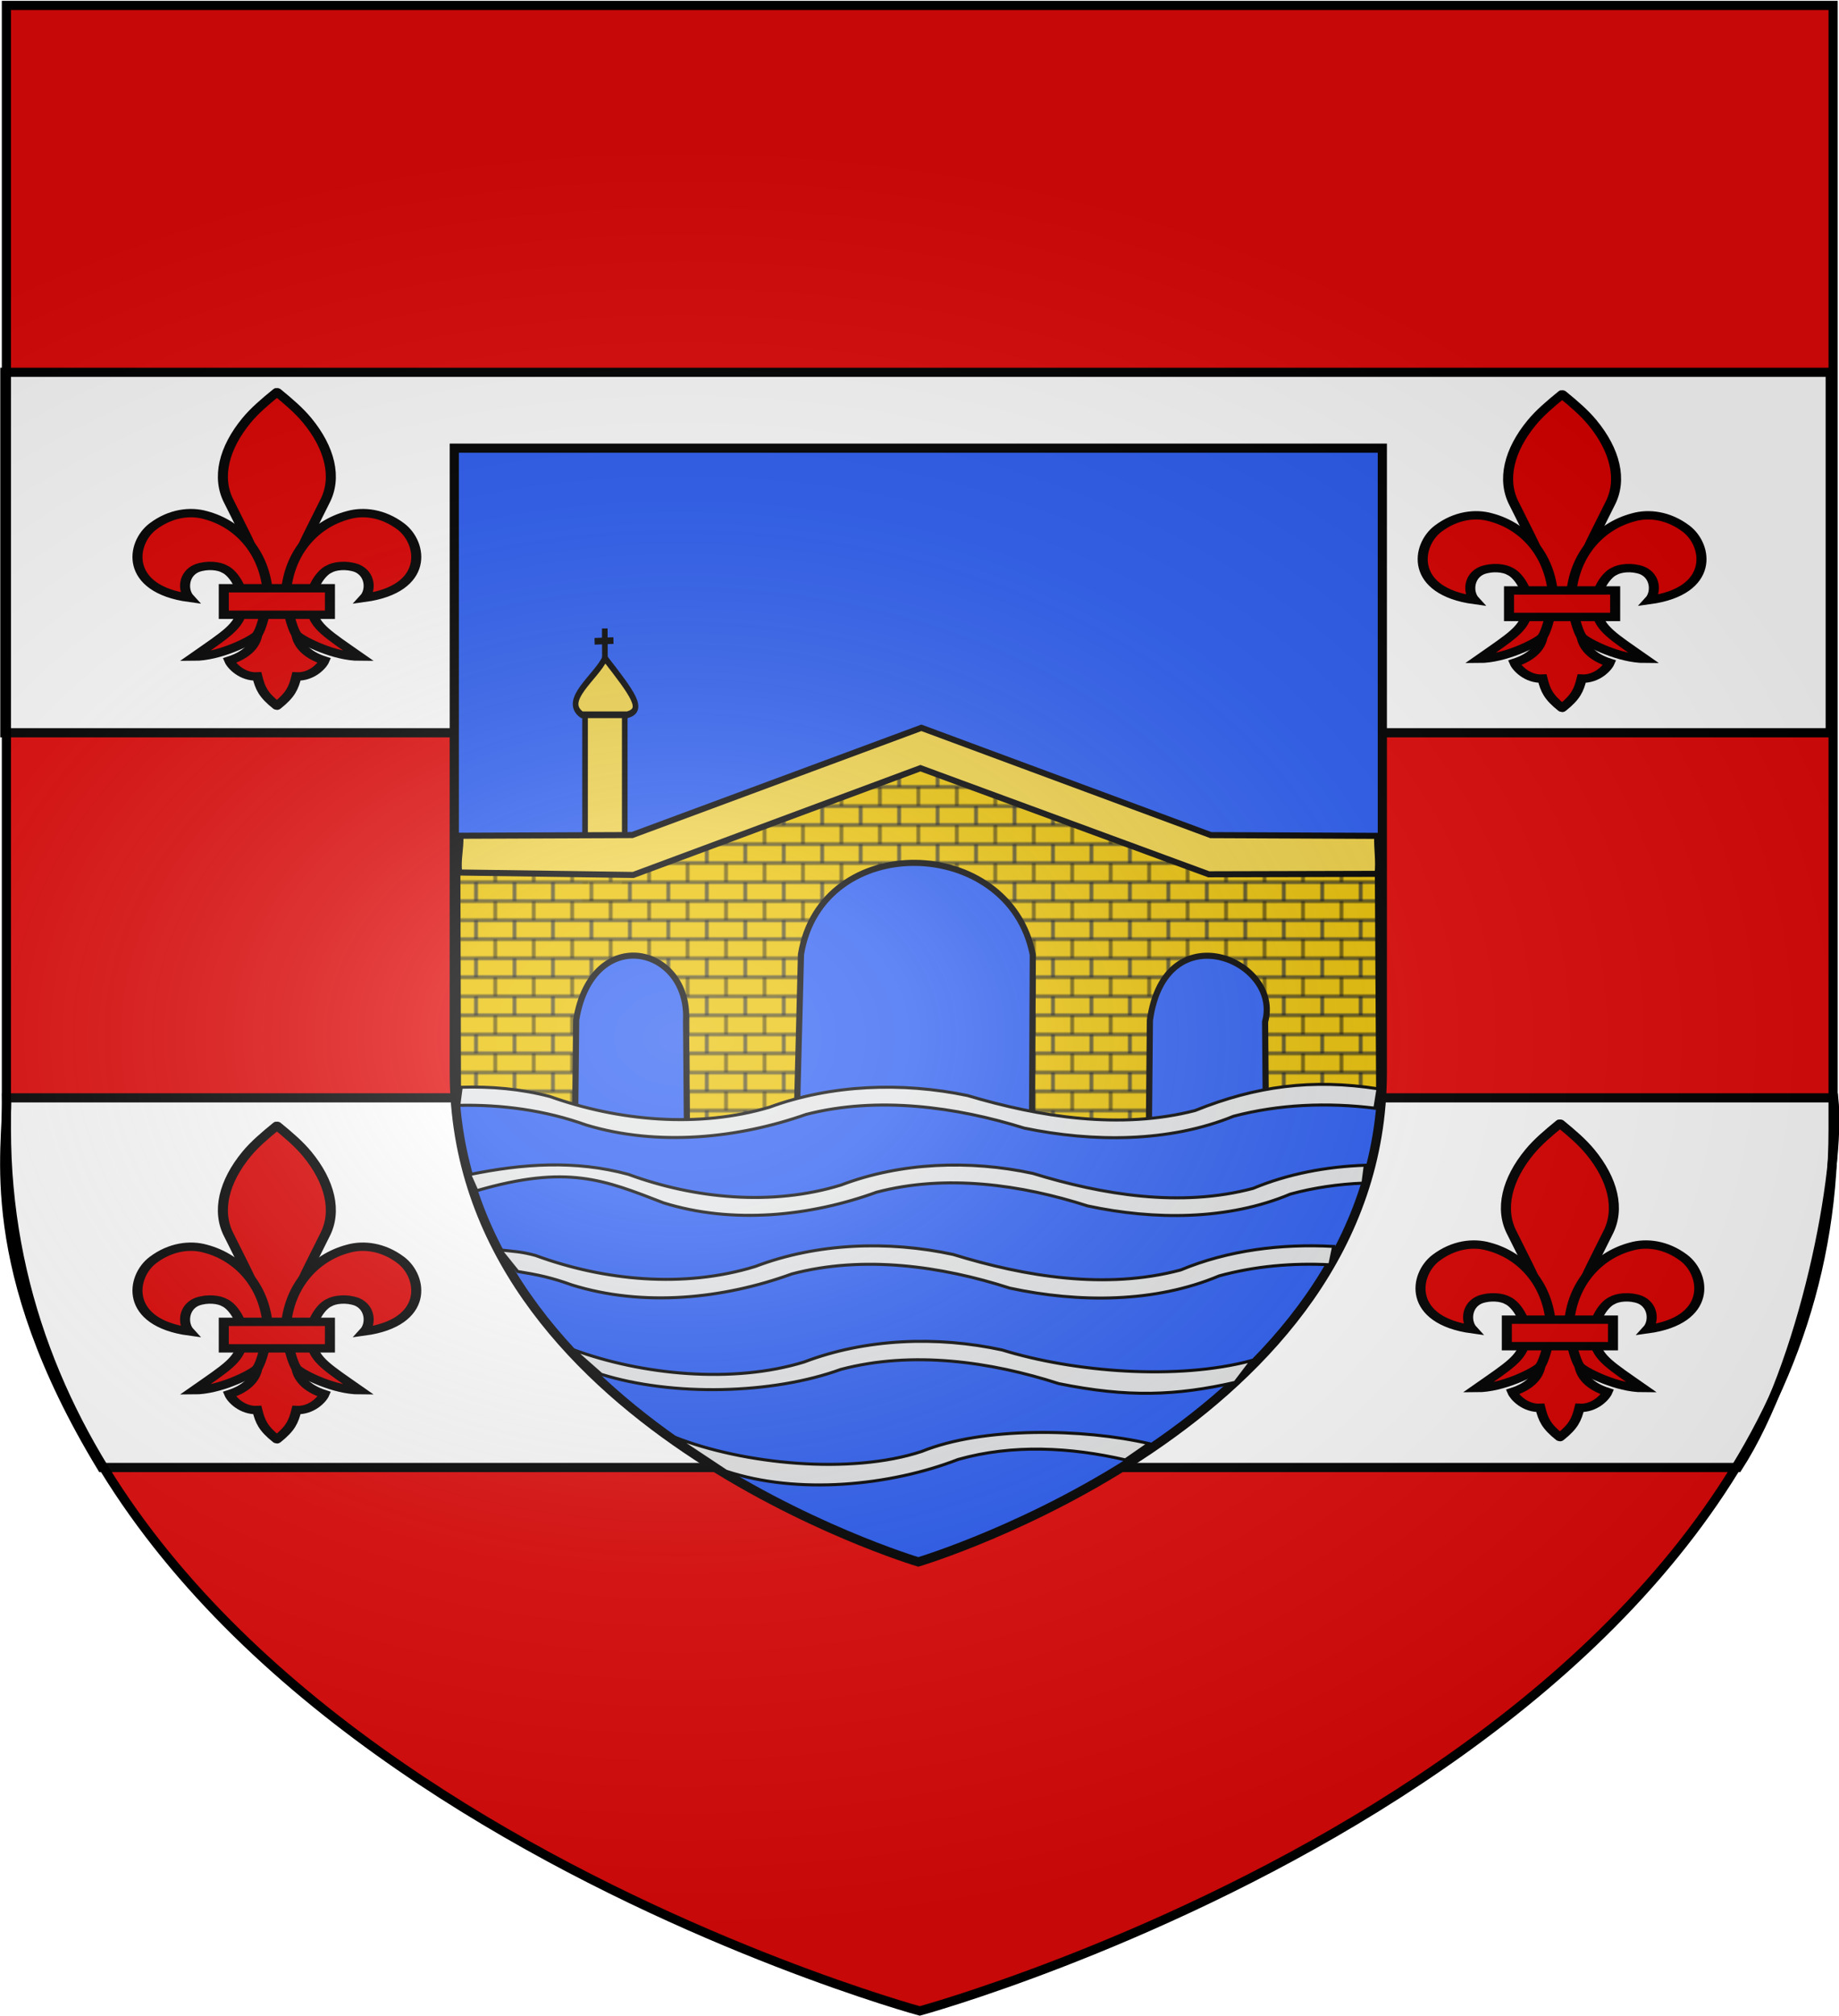
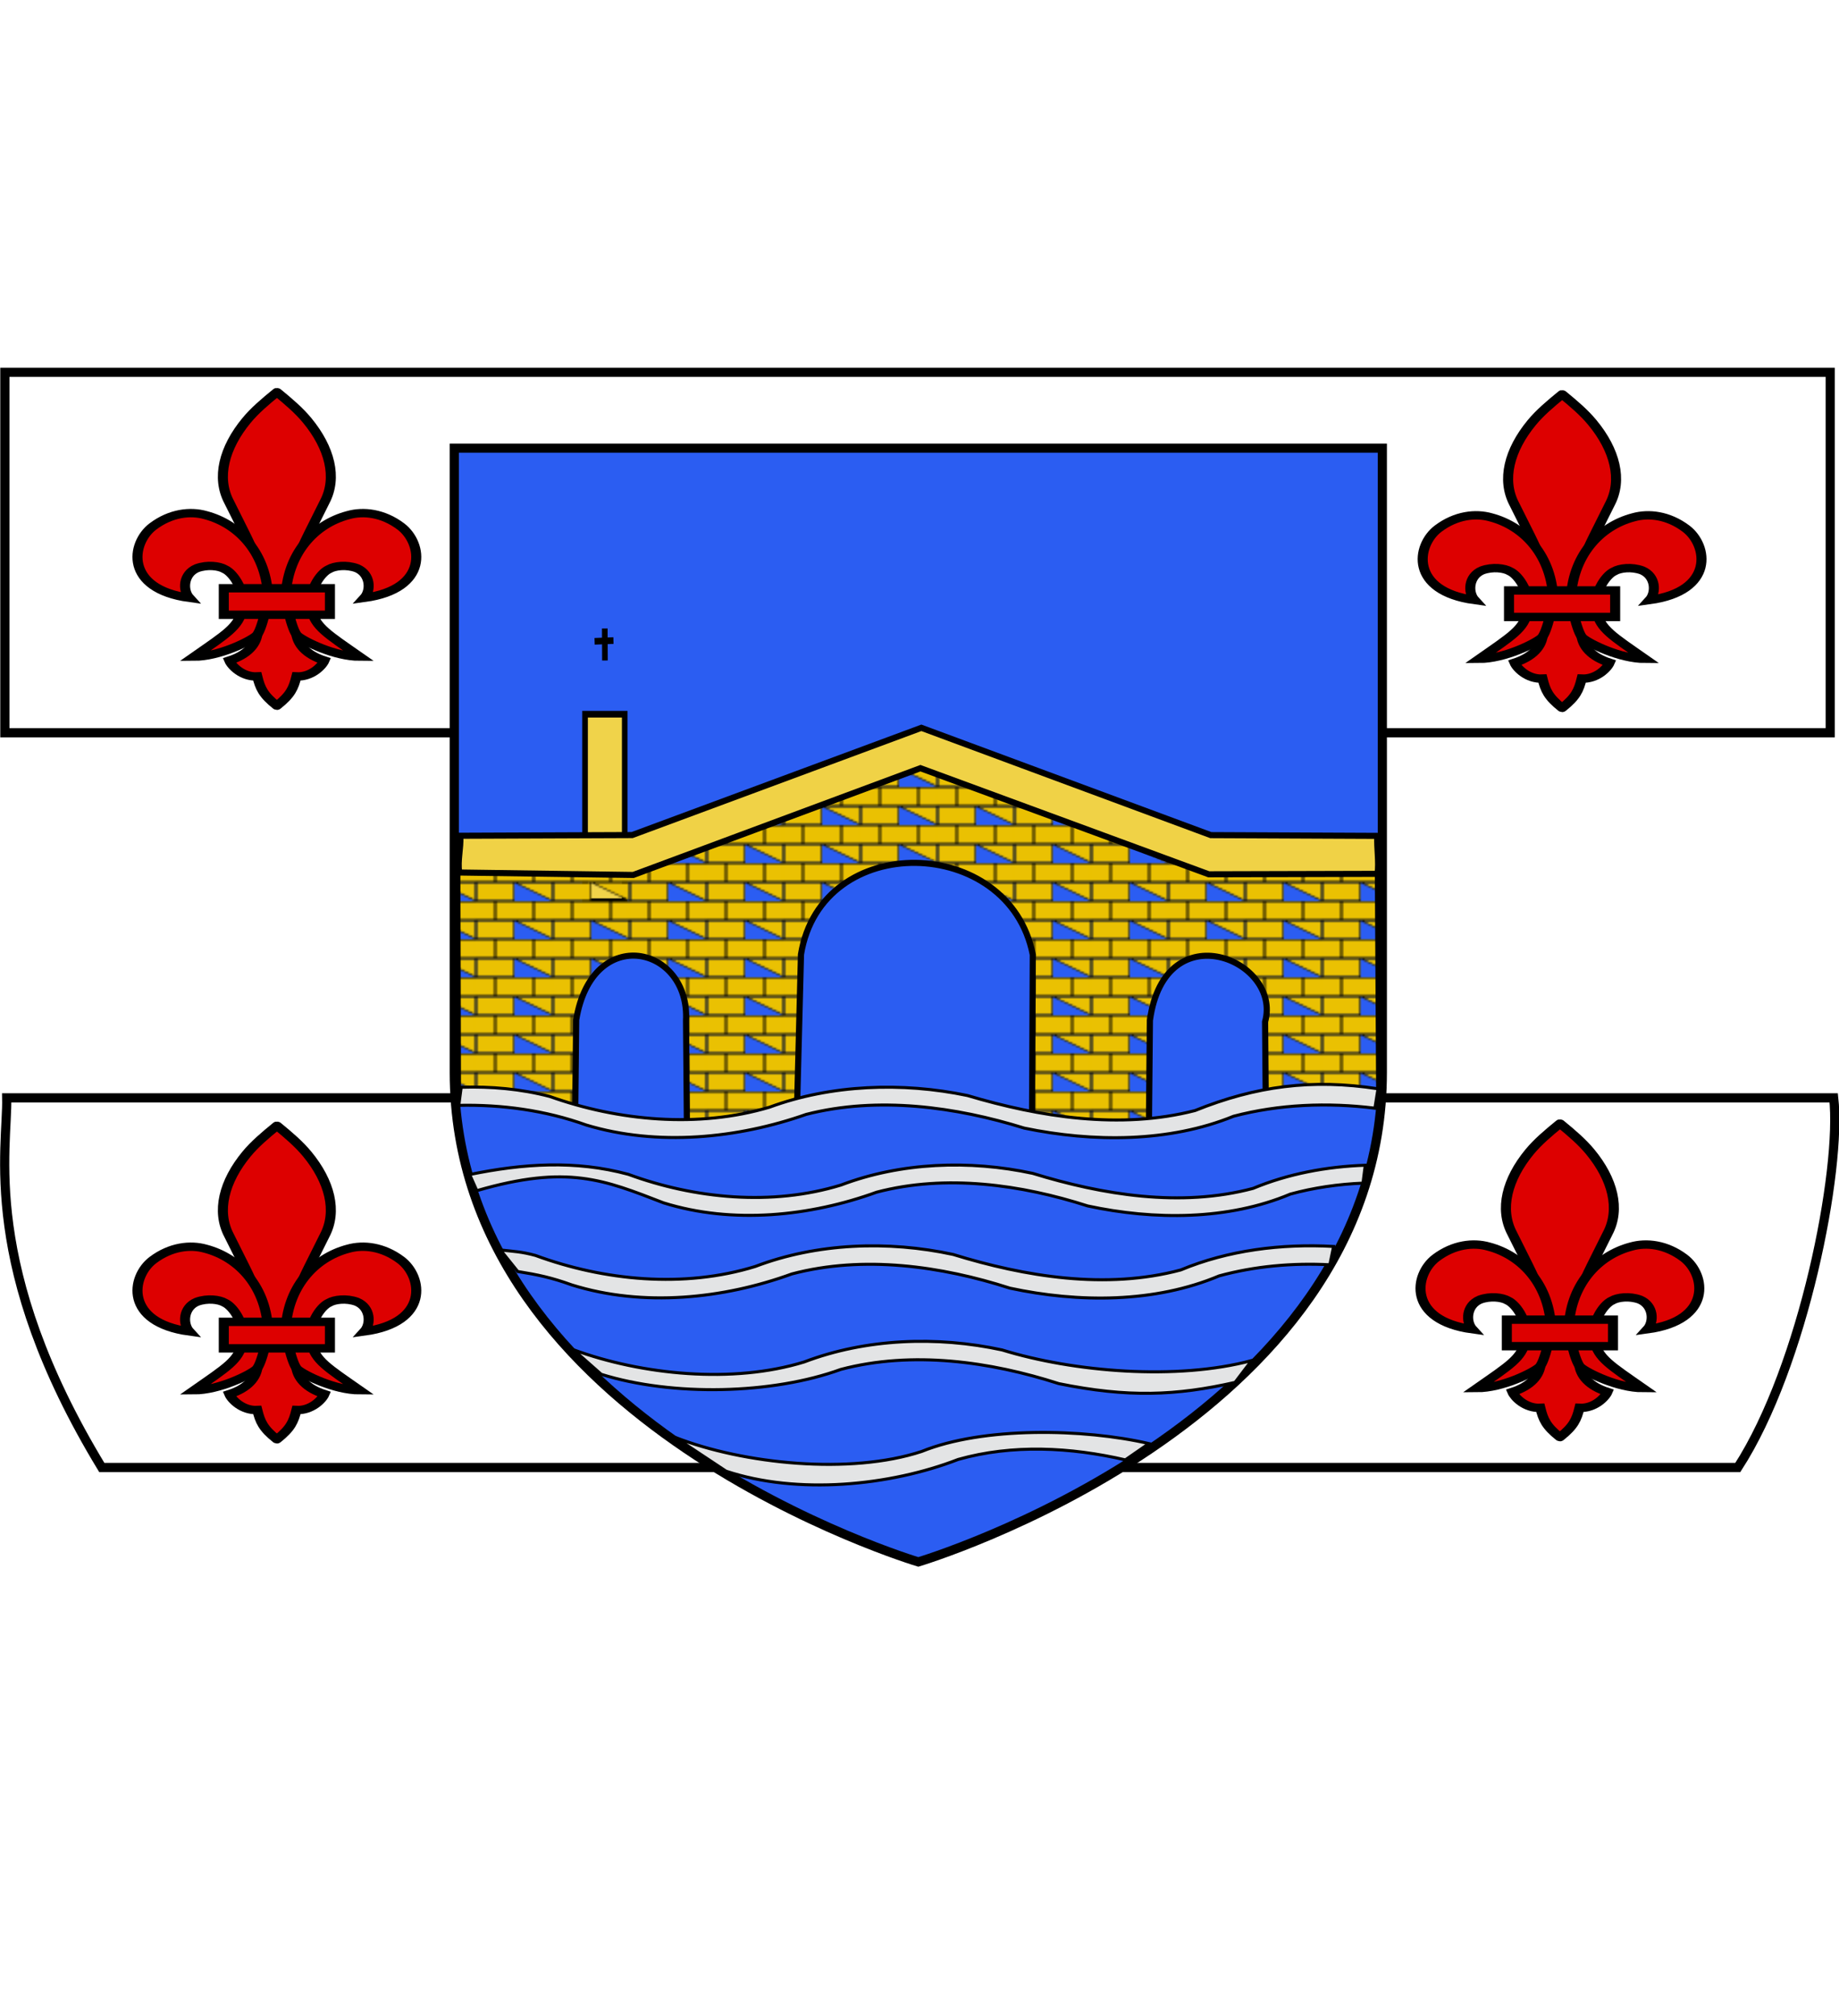
<svg xmlns="http://www.w3.org/2000/svg" xmlns:ns1="http://sodipodi.sourceforge.net/DTD/sodipodi-0.dtd" xmlns:ns2="http://www.inkscape.org/namespaces/inkscape" xmlns:xlink="http://www.w3.org/1999/xlink" height="658.974" width="601.465" version="1.0" id="svg2" ns1:version="0.32" ns2:version="0.46" ns1:docname="Blason_ville_It_Lillianes_(AO).svg" ns1:docbase="C:\Documents and Settings\Propriétaire\Bureau" ns2:export-filename="/Users/olivier/Desktop/Blason Rouge/Blason_Vide_3D.png" ns2:export-xdpi="144" ns2:export-ydpi="144" ns2:output_extension="org.inkscape.output.svg.inkscape">
  <ns1:namedview ns2:window-height="1104" ns2:window-width="1505" ns2:pageshadow="2" ns2:pageopacity="0.0" guidetolerance="10.0" gridtolerance="10.0" objecttolerance="10.0" borderopacity="1.0" bordercolor="#666666" pagecolor="#ffffff" id="base" showgrid="true" height="660px" ns2:zoom="1.4012306" ns2:cx="171.63544" ns2:cy="329.35335" ns2:window-x="13" ns2:window-y="13" ns2:current-layer="layer4" showguides="true" ns2:guide-bbox="true" ns2:snap-global="false">
    <ns2:grid type="xygrid" id="grid3263" visible="true" enabled="true" spacingx="30px" spacingy="30px" />
  </ns1:namedview>
  <desc id="desc4">Flag of Canton of Valais (Wallis)</desc>
  <defs id="defs6">
    <pattern patternUnits="userSpaceOnUse" width="40" height="20" patternTransform="translate(-124.563,269.444)" id="pattern5422">
      <g style="fill:#eac102;fill-opacity:1" id="g5408" transform="translate(124.563,-269.444)">
        <path id="path5410" d="M -124.563,269.694 L -84.563,269.694 L -84.563,279.194 L -124.563,279.194 L -124.563,269.694 z " style="opacity:1;fill:#eac102;fill-opacity:1;fill-rule:nonzero;stroke:none;stroke-width:0.5;stroke-linecap:square;stroke-linejoin:miter;marker-start:none;stroke-miterlimit:1.5;stroke-dasharray:none;stroke-opacity:1;display:inline" />
        <path id="path5412" d="M -124.313,279.694 L -104.813,279.694 L -104.813,289.194 L -124.313,289.194 L -124.313,279.694 z " style="opacity:1;fill:#eac102;fill-opacity:1;fill-rule:nonzero;stroke:#000000;stroke-width:0.5;stroke-linecap:square;stroke-linejoin:miter;marker-start:none;stroke-miterlimit:1.5;stroke-dasharray:none;stroke-opacity:1;display:inline" />
-         <path id="path5414" d="M -104.313,279.694 L -84.813,279.694 L -84.813,289.194 L -104.313,289.194 L -104.313,279.694 z " style="opacity:1;fill:#eac102;fill-opacity:1;fill-rule:nonzero;stroke:#000000;stroke-width:0.5;stroke-linecap:square;stroke-linejoin:miter;marker-start:none;stroke-miterlimit:1.5;stroke-dasharray:none;stroke-opacity:1;display:inline" />
+         <path id="path5414" d="M -104.313,279.694 L -84.813,279.694 L -84.813,289.194 L -104.313,279.694 z " style="opacity:1;fill:#eac102;fill-opacity:1;fill-rule:nonzero;stroke:#000000;stroke-width:0.5;stroke-linecap:square;stroke-linejoin:miter;marker-start:none;stroke-miterlimit:1.5;stroke-dasharray:none;stroke-opacity:1;display:inline" />
        <path id="path5416" d="M -114.313,269.694 L -94.813,269.694 L -94.813,279.194 L -114.313,279.194 L -114.313,269.694 z " style="opacity:1;fill:#eac102;fill-opacity:1;fill-rule:nonzero;stroke:#000000;stroke-width:0.5;stroke-linecap:square;stroke-linejoin:miter;marker-start:none;stroke-miterlimit:1.5;stroke-dasharray:none;stroke-opacity:1;display:inline" />
        <path id="path5418" d="M -84.813,279.194 C -87.98,279.194 -91.147,279.194 -94.313,279.194 C -94.313,276.028 -94.313,272.861 -94.313,269.694 C -91.147,269.694 -87.98,269.694 -84.813,269.694" style="opacity:1;fill:#eac102;fill-opacity:1;fill-rule:nonzero;stroke:#000000;stroke-width:0.5;stroke-linecap:square;stroke-linejoin:miter;marker-start:none;stroke-miterlimit:1.5;stroke-dasharray:none;stroke-opacity:1;display:inline" />
        <path ns1:nodetypes="cccc" id="path5420" d="M -124.313,269.694 L -114.813,269.694 L -114.813,279.194 L -124.313,279.194" style="opacity:1;fill:#eac102;fill-opacity:1;fill-rule:nonzero;stroke:#000000;stroke-width:0.5;stroke-linecap:square;stroke-linejoin:miter;marker-start:none;stroke-miterlimit:1.5;stroke-dasharray:none;stroke-opacity:1;display:inline" />
      </g>
    </pattern>
    <pattern ns2:collect="always" xlink:href="#pattern5422" id="pattern3975" patternTransform="translate(-187.834,-317.518)" />
    <linearGradient id="linearGradient2893">
      <stop style="stop-color:white;stop-opacity:0.314;" offset="0" id="stop2895" />
      <stop id="stop2897" offset="0.19" style="stop-color:white;stop-opacity:0.251;" />
      <stop style="stop-color:#6b6b6b;stop-opacity:0.125;" offset="0.6" id="stop2901" />
      <stop style="stop-color:black;stop-opacity:0.125;" offset="1" id="stop2899" />
    </linearGradient>
    <radialGradient ns2:collect="always" xlink:href="#linearGradient2893" id="radialGradient3163" gradientUnits="userSpaceOnUse" gradientTransform="matrix(1.354,0,0,0.977,-78.011,118.896)" cx="221.445" cy="226.331" fx="221.445" fy="226.331" r="300" />
  </defs>
  <g ns2:groupmode="layer" id="layer3" ns2:label="Fond écu" style="display:inline" transform="translate(0.914,-0.835)">
    <path ns1:nodetypes="cccc" id="path2536" d="M -0.027,323.143 L 301.018,323.143 L 301.018,659.149 C 134.467,598.777 -11.423,515.599 -0.027,323.143 z" style="fill:#ffffff;fill-opacity:1;fill-rule:evenodd;stroke:none;stroke-width:2.5;stroke-miterlimit:4;stroke-opacity:1" />
-     <path ns1:nodetypes="cccccc" d="M 299.236,658.216 C 299.236,658.216 597.959,576.832 597.959,370.003 C 597.959,163.173 597.959,2.664 597.959,2.664 L 0.513,2.664 L 0.513,370.003 C 0.513,576.832 299.236,658.216 299.236,658.216 z" style="opacity:1;fill:#e20909;fill-opacity:1;fill-rule:evenodd;stroke:none;stroke-width:3;stroke-linecap:butt;stroke-linejoin:miter;stroke-miterlimit:4;stroke-dasharray:none;stroke-opacity:1;display:inline" id="path2518" ns2:export-xdpi="144" ns2:export-ydpi="144" />
  </g>
  <g ns2:groupmode="layer" id="layer4" ns2:label="Meubles" style="opacity:1;display:inline" transform="translate(0.914,-0.835)">
    <g id="g6475" ns2:label="Calque 1" transform="matrix(1.001,0,0,0.725,-63.128,-176.192)" style="opacity:1">
      <g transform="translate(62.857,493.791)" style="opacity:1;display:inline" id="g6477">
        <g id="g5810" />
        <g id="g6515">
          <rect id="rect4923" style="opacity:1;fill:none;fill-opacity:1;fill-rule:nonzero;stroke:none;stroke-width:7.56;stroke-linecap:round;stroke-linejoin:round;stroke-miterlimit:4;stroke-dasharray:none;stroke-opacity:1;display:inline" y="3.375078e-14" x="0" height="660" width="600" />
        </g>
      </g>
      <rect y="686.648" x="314.286" height="45.714" width="0" id="rect4632" style="fill:#ff0000;fill-opacity:1;stroke-width:5.394;stroke-miterlimit:4;stroke-dasharray:none" />
    </g>
    <path id="path3698" style="display:inline;fill:#ffffff;fill-opacity:1;fill-rule:evenodd;stroke:#000000;stroke-width:3;stroke-linecap:butt;stroke-linejoin:miter;stroke-miterlimit:4;stroke-dasharray:none;stroke-opacity:1" d="M 1.281,359.678 C 1.65,376.07 -7.524,414.844 32.382,480.516 L 567.45,480.516 C 588.933,447.362 601.464,383.051 598.819,359.678 L 1.281,359.678 z" ns1:nodetypes="ccccc" />
    <path id="path3701" style="fill:#ffffff;fill-opacity:1;fill-rule:evenodd;stroke:#000000;stroke-width:3;stroke-linecap:butt;stroke-linejoin:miter;stroke-miterlimit:4;stroke-dasharray:none;stroke-opacity:1;display:inline" d="M 0.676,122.536 L 0.676,240.351 L 597.676,240.351 C 597.676,150.814 597.676,139.604 597.676,122.536 L 0.676,122.536 z" />
    <g id="g2384" transform="matrix(0.131,0,0,0.109,41.198,118.04)" style="display:inline;stroke:#000000;stroke-opacity:1;stroke-width:25.08;stroke-miterlimit:4;stroke-dasharray:none">
      <path id="path6182" style="fill:#dd0000;fill-opacity:1;fill-rule:evenodd;stroke:#000000;stroke-width:25.08;stroke-miterlimit:4;stroke-dasharray:none;stroke-opacity:1" d="M 370.561,101.022 C 369.872,100.415 369.697,100.459 368.984,101.377 C 339.997,129.797 314.25,156.076 294.057,185.493 C 237.533,267.741 218.651,357.07 250.283,429.322 C 313.079,582.179 337.041,620.998 337.041,742.716 L 322.056,818.313 C 319.951,857.229 296.005,888.267 251.072,905.623 C 256.859,922.018 283.675,955.439 320.873,953.183 C 328.221,988.539 335.51,1008.354 368.984,1040.493 C 369.837,1041.262 369.807,1041.262 370.561,1040.493 C 404.035,1008.354 411.324,988.539 418.672,953.183 C 455.87,955.439 482.686,922.018 488.473,905.623 C 443.541,888.267 419.594,857.229 417.489,818.313 L 402.504,742.716 C 402.504,620.998 426.466,582.179 489.262,429.322 C 520.894,357.07 502.012,267.741 445.488,185.493 C 425.25,156.01 399.629,129.513 370.561,101.022 z" />
      <path id="path6190" style="fill:#dd0000;fill-opacity:1;fill-rule:evenodd;stroke:#000000;stroke-width:25.08;stroke-miterlimit:4;stroke-dasharray:none;stroke-opacity:1" d="M 421.596,831.524 C 437.761,848.061 514.146,893.918 576.81,893.918 C 495.125,825.331 465.56,804.69 455.927,752.677 C 446.293,700.664 477.399,643.42 499.742,631.553 C 513.61,621.625 543.277,617.104 569.549,628.653 C 603.919,646.002 605.39,695.164 588.209,717.619 C 750.538,691.125 734.417,553.367 679.135,503.362 C 634.441,462.96 585.719,456.641 548.151,469.381 C 462.782,496.274 394.39,585.913 391.595,719.809 C 391.595,719.809 406.356,815.933 421.596,831.524 z" />
      <path id="path6188" style="fill:#dd0000;fill-opacity:1;fill-rule:evenodd;stroke:#000000;stroke-width:25.08;stroke-miterlimit:4;stroke-dasharray:none;stroke-opacity:1" d="M 317.949,831.524 C 301.784,848.061 225.399,893.918 162.735,893.918 C 244.42,825.331 273.985,804.69 283.618,752.677 C 293.252,700.664 262.146,643.42 239.803,631.553 C 225.935,621.625 196.268,617.104 169.996,628.653 C 135.626,646.002 134.155,695.164 151.336,717.619 C -10.993,691.125 5.128,553.367 60.41,503.362 C 105.104,462.96 153.826,456.641 191.394,469.381 C 276.763,496.274 345.155,585.913 347.95,719.809 C 347.95,719.809 333.189,815.933 317.949,831.524 z" />
      <rect id="rect6184" style="fill:#dd0000;fill-opacity:1;stroke:#000000;stroke-width:25.08;stroke-miterlimit:4;stroke-dasharray:none;stroke-opacity:1" y="688.778" x="237.27" height="79.502" width="265.006" />
    </g>
    <use style="display:inline" x="0" y="0" xlink:href="#g2384" id="use3292" transform="translate(420.345,0.714)" width="601.465" height="658.974" />
    <use style="display:inline" x="0" y="0" xlink:href="#g2384" id="use3294" transform="translate(0,239.789)" width="601.465" height="658.974" />
    <use style="display:inline" x="0" y="0" xlink:href="#g2384" id="use3296" transform="translate(419.631,239.076)" width="601.465" height="658.974" />
    <path ns1:nodetypes="cccccc" d="M 299.428,511.375 C 299.428,511.375 451.192,466.181 451.192,351.324 C 451.192,236.466 451.192,147.331 451.192,147.331 L 147.663,147.331 L 147.663,351.324 C 147.663,466.181 299.428,511.375 299.428,511.375 z" style="opacity:1;fill:#2b5df2;fill-opacity:1;fill-rule:evenodd;stroke:#000000;stroke-width:3;stroke-linecap:butt;stroke-linejoin:miter;stroke-miterlimit:4;stroke-dasharray:none;stroke-opacity:1;display:inline" id="path2916" ns2:export-xdpi="144" ns2:export-ydpi="144" />
    <g style="fill:#f0d34a;fill-opacity:1;stroke:#000000;stroke-width:6.027;stroke-miterlimit:4;stroke-dasharray:none;stroke-opacity:1;display:inline" id="g4073" transform="matrix(0.305,0,0,0.361,226.81,164.772)">
      <path id="path9631" d="M -119.267,192.552 L -76.709,192.552 L -76.709,362.359 L -119.267,362.359 L -119.267,192.552 z" style="fill:#f0d34a;fill-opacity:1;fill-rule:nonzero;stroke:#000000;stroke-width:6.027;stroke-miterlimit:4;stroke-dasharray:none;stroke-opacity:1;display:inline" />
-       <path style="fill:#f0d34a;fill-opacity:1;fill-rule:evenodd;stroke:#000000;stroke-width:6.027;stroke-linecap:butt;stroke-linejoin:miter;stroke-miterlimit:4;stroke-dasharray:none;stroke-opacity:1;display:inline" d="M -122.7,193.079 L -74.018,193.079 C -55.317,188.676 -67.597,174.745 -97.9,141.783 C -107.447,159.052 -144.359,179.97 -122.7,193.079 z" id="path10481" ns1:nodetypes="cccc" />
      <path id="path12584" d="M -97.941,143.932 L -98.111,114.925" style="fill:#f0d34a;fill-opacity:1;fill-rule:evenodd;stroke:#000000;stroke-width:6.027;stroke-linecap:butt;stroke-linejoin:miter;stroke-miterlimit:4;stroke-dasharray:none;stroke-opacity:1" />
      <path ns2:transform-center-y="3.34204" ns2:transform-center-x="4.2810225" style="fill:#f0d34a;fill-opacity:1;fill-rule:evenodd;stroke:#000000;stroke-width:6.027;stroke-linecap:butt;stroke-linejoin:miter;stroke-miterlimit:4;stroke-dasharray:none;stroke-opacity:1;display:inline" d="M -109.037,126.557 L -88.803,125.873" id="path4069" />
    </g>
    <g id="g4406" transform="matrix(0.629,0,0,0.622,499.359,144.569)" style="stroke:#000000;stroke-width:3.198;stroke-miterlimit:4;stroke-dasharray:none;stroke-opacity:1">
      <path ns1:nodetypes="cccccccccccccccccccc" id="path2421" d="M -314.208,159.318 L -467.6,212.6 L -557.583,214.412 L -557.22,345.925 L -496.265,354.199 L -495.751,304.885 C -487.421,254.029 -436.566,265.925 -438.629,305.315 L -438.177,360.215 L -380.898,350.492 L -378.86,270.481 C -368.343,205.045 -270.505,207.564 -258.327,270.62 L -258.712,355.156 L -197.955,361.185 L -197.434,305.168 C -189.596,247.679 -128.661,273.666 -137.544,305.89 L -137.189,347.623 L -78.173,347.847 L -78.958,214.85 L -169.583,214.084 L -314.208,159.318 z" style="font-size:12px;fill:url(#pattern3975);fill-opacity:1;fill-rule:evenodd;stroke:#000000;stroke-width:3.198;stroke-miterlimit:4;stroke-dasharray:none;stroke-opacity:1;display:inline" />
      <path id="path2956" d="M -79.209,208.172 L -165.758,207.781 L -316.262,151.39 L -466.649,207.752 L -555.975,208.115 C -555.725,215.221 -557.495,220.741 -556.605,227.427 L -466.066,228.72 L -316.753,172.605 L -166.817,228.37 L -79.048,228.135 C -78.206,221.69 -79.47,215.024 -79.209,208.172 z" style="font-size:12px;fill:#f0d246;fill-opacity:1;fill-rule:evenodd;stroke:#000000;stroke-width:3.198;stroke-miterlimit:4;stroke-dasharray:none;stroke-opacity:1;display:inline" ns1:nodetypes="ccccccccccc" />
    </g>
    <path style="fill:#e3e4e5;fill-opacity:1;fill-rule:evenodd;stroke:#000000;stroke-width:0.986;stroke-linecap:butt;stroke-linejoin:miter;marker:none;marker-start:none;marker-mid:none;marker-end:none;stroke-miterlimit:4;stroke-dasharray:none;stroke-dashoffset:0;stroke-opacity:1;visibility:visible;display:inline;overflow:visible;enable-background:accumulate" d="M 449.783,356.726 C 428.135,353.377 409.786,355.849 389.947,363.835 C 365.507,370.158 338.961,365.926 315.531,358.937 C 294.168,354.464 270.941,355.326 250.796,362.734 C 227.472,369.694 201.282,367.214 178.922,359.245 C 169.435,356.76 159.683,355.924 149.925,356.218 L 149.141,362.135 C 163.157,361.84 177.401,363.746 190.831,368.568 C 214.149,375.61 240.385,372.972 262.776,365.087 C 286.191,359.111 311.679,362.597 334.078,369.577 C 356.55,374.246 381.509,374.28 402.531,365.7 C 417.383,361.787 433.309,361.144 448.757,363.069 L 449.783,356.726 z" id="path15030" ns1:nodetypes="ccccccccccccc" />
    <path style="opacity:1;fill:#e3e4e5;fill-opacity:1;fill-rule:evenodd;stroke:#000000;stroke-width:0.986;stroke-linecap:butt;stroke-linejoin:miter;marker:none;marker-start:none;marker-mid:none;marker-end:none;stroke-miterlimit:4;stroke-dasharray:none;stroke-dashoffset:0;stroke-opacity:1;visibility:visible;display:inline;overflow:visible;enable-background:accumulate" d="M 445.614,381.714 C 432.905,382.155 420.349,384.529 408.928,389.278 C 385.261,395.601 359.555,391.369 336.865,384.379 C 316.178,379.906 293.686,380.769 274.179,388.177 C 251.592,395.137 226.231,392.656 204.578,384.687 C 187.237,379.998 170.182,381.18 152.7,384.754 L 155.037,390.025 C 184.707,381.407 196.62,386.484 216.11,394.01 C 238.69,401.053 264.097,398.415 285.779,390.529 C 308.454,384.553 333.135,388.039 354.825,395.02 C 376.587,399.689 400.756,399.723 421.113,391.143 C 428.806,389.05 436.797,387.892 444.855,387.563 L 445.614,381.714 z" id="path4411" ns1:nodetypes="ccccccccccccc" />
    <path style="opacity:1;fill:#e3e4e5;fill-opacity:1;fill-rule:evenodd;stroke:#000000;stroke-width:0.986;stroke-linecap:butt;stroke-linejoin:miter;marker:none;marker-start:none;marker-mid:none;marker-end:none;stroke-miterlimit:4;stroke-dasharray:none;stroke-dashoffset:0;stroke-opacity:1;visibility:visible;display:inline;overflow:visible;enable-background:accumulate" d="M 435.26,408.259 C 418.095,407.303 400.67,409.527 385.247,415.948 C 360.807,422.487 334.261,418.11 310.83,410.882 C 289.467,406.257 266.24,407.148 246.096,414.809 C 222.771,422.007 196.582,419.442 174.222,411.201 C 169.657,409.965 167.432,409.923 162.773,409.417 L 168.417,416.445 C 175.133,417.53 179.451,418.434 186.13,420.842 C 209.448,428.125 235.685,425.397 258.075,417.242 C 281.491,411.062 306.979,414.667 329.377,421.886 C 351.85,426.715 376.808,426.75 397.831,417.877 C 409.481,414.702 421.794,413.609 434.017,414.246 L 435.26,408.259 z" id="path4413" ns1:nodetypes="ccccccccccccc" />
    <path style="opacity:1;fill:#e3e4e5;fill-opacity:1;fill-rule:evenodd;stroke:#000000;stroke-width:0.986;stroke-linecap:butt;stroke-linejoin:miter;marker:none;marker-start:none;marker-mid:none;marker-end:none;stroke-miterlimit:4;stroke-dasharray:none;stroke-dashoffset:0;stroke-opacity:1;visibility:visible;display:inline;overflow:visible;enable-background:accumulate" d="M 408.454,445.557 C 384.014,452.096 350.266,449.32 326.835,442.092 C 305.472,437.466 282.246,438.358 262.101,446.019 C 238.776,453.217 208.985,450.252 186.626,442.011 L 195.733,450.051 C 219.051,457.334 251.69,456.607 274.08,448.452 C 297.496,442.272 322.984,445.877 345.382,453.096 C 367.946,457.696 383.813,457.052 403.032,452.688 L 408.454,445.557 z" id="path4415" ns1:nodetypes="ccccccccc" />
    <path style="opacity:1;fill:#e3e4e5;fill-opacity:1;fill-rule:evenodd;stroke:#000000;stroke-width:0.986;stroke-linecap:butt;stroke-linejoin:miter;marker:none;marker-start:none;marker-mid:none;marker-end:none;stroke-miterlimit:4;stroke-dasharray:none;stroke-dashoffset:0;stroke-opacity:1;visibility:visible;display:inline;overflow:visible;enable-background:accumulate" d="M 374.85,472.691 C 353.488,467.76 320.658,467.11 300.513,475.277 C 277.189,482.95 242.196,479.415 219.836,470.63 L 236.546,481.708 C 259.864,489.472 290.102,486.563 312.492,477.871 C 330.267,472.87 349.235,473.879 367.14,478.022 L 374.85,472.691 z" id="path4417" ns1:nodetypes="ccccccc" />
  </g>
  <g ns2:groupmode="layer" id="layer2" ns2:label="Reflet final" style="display:inline" transform="translate(0.914,-0.835)" ns1:insensitive="true">
-     <path ns1:nodetypes="cccccc" d="M 299.901,658.154 C 299.901,658.154 598.623,576.771 598.623,369.941 C 598.623,163.112 598.623,2.603 598.623,2.603 L 1.178,2.603 L 1.178,369.941 C 1.178,576.771 299.901,658.154 299.901,658.154 z" style="opacity:1;fill:url(#radialGradient3163);fill-opacity:1;fill-rule:evenodd;stroke:#000000;stroke-width:3;stroke-linecap:butt;stroke-linejoin:miter;stroke-miterlimit:4;stroke-dasharray:none;stroke-opacity:1" id="path2875" ns2:export-xdpi="144" ns2:export-ydpi="144" />
-   </g>
+     </g>
</svg>